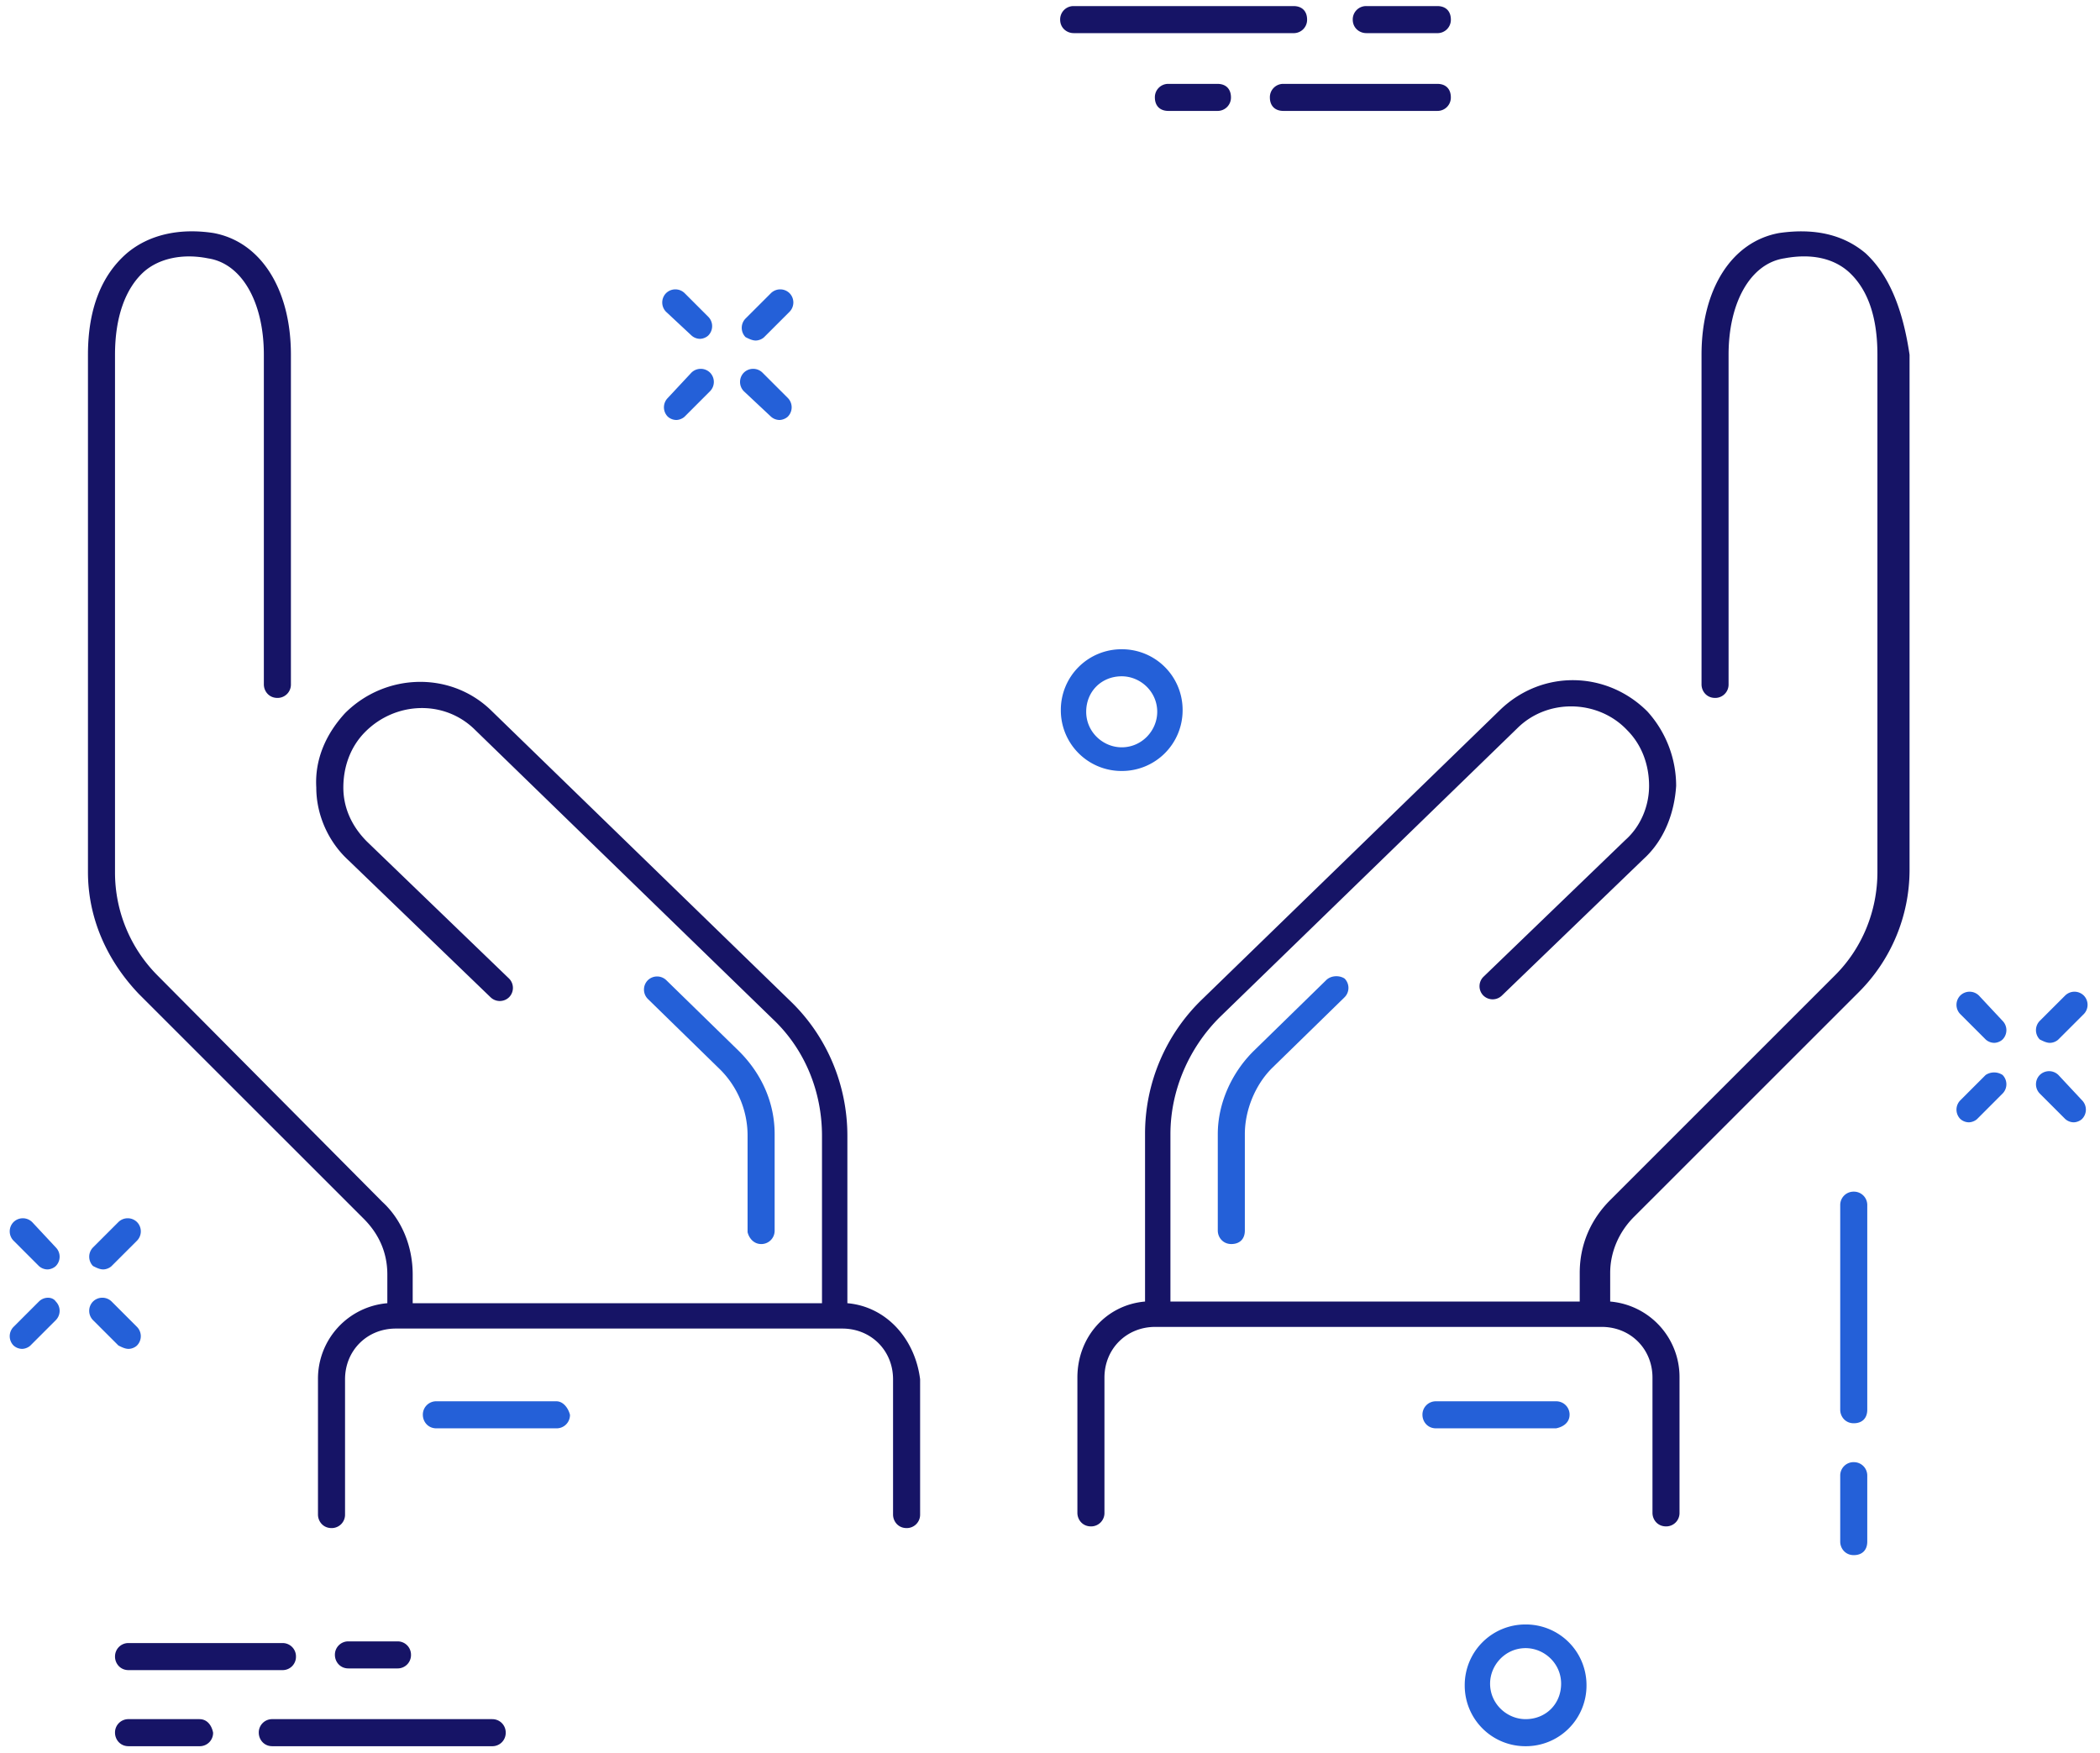
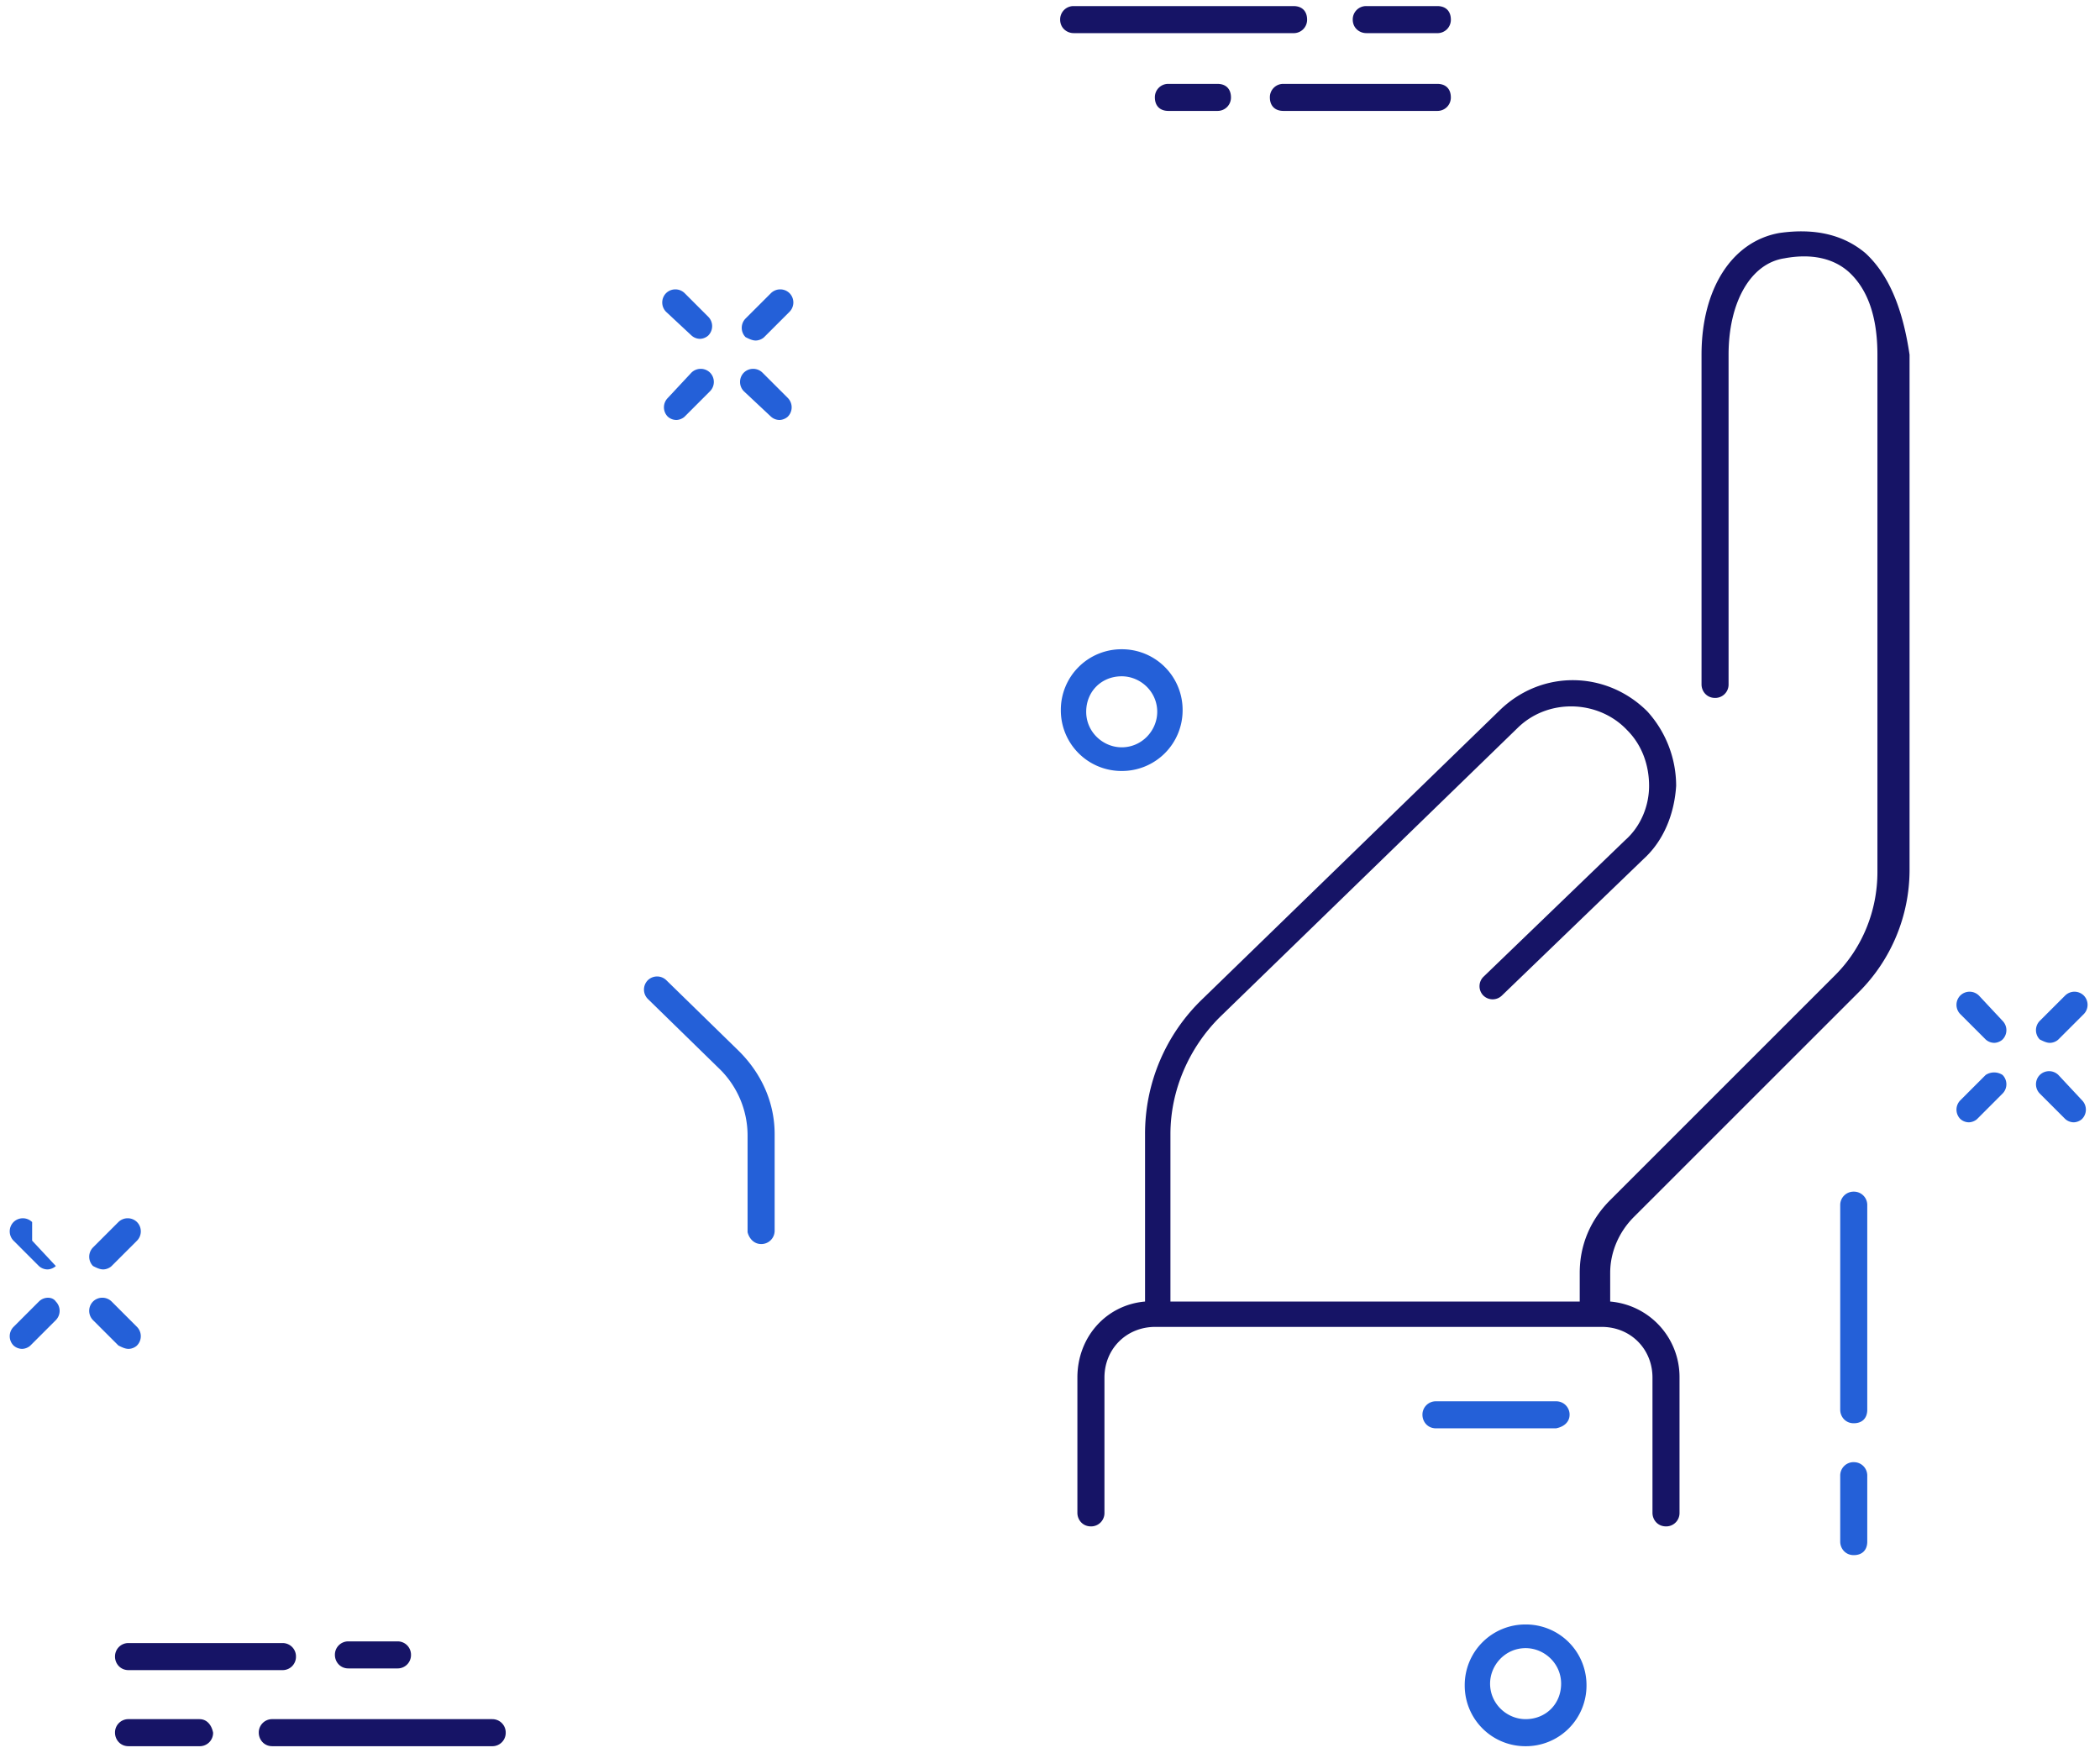
<svg xmlns="http://www.w3.org/2000/svg" width="115" height="96" viewBox="0 0 115 96">
-   <path d="M101.514 65.26a.73.73 0 00-.74.74v11.204c0 .37.277.74.74.74.463 0 .741-.277.741-.74V66a.73.73 0 00-.74-.74zM101.514 80.074a.73.73 0 00-.74.74v3.612c0 .37.277.74.74.74.463 0 .741-.277.741-.74v-3.611a.73.73 0 00-.74-.74zM37.864 18.37a.708.708 0 00.463.186c.185 0 .37-.093.463-.186a.726.726 0 000-1.018l-1.296-1.296a.727.727 0 00-1.02 0 .726.726 0 000 1.018l1.39 1.296zM42.217 22.815a.708.708 0 00.463.185c.186 0 .37-.093.464-.185a.726.726 0 000-1.019l-1.39-1.389a.727.727 0 00-1.019 0 .726.726 0 000 1.019l1.482 1.389zM37.03 23c.186 0 .37-.093.464-.185l1.389-1.39a.726.726 0 000-1.018.727.727 0 00-1.019 0l-1.297 1.39a.726.726 0 000 1.018.708.708 0 00.463.185zM41.384 18.648c.185 0 .37-.092.463-.185l1.39-1.389a.726.726 0 000-1.018.727.727 0 00-1.02 0l-1.389 1.388a.726.726 0 000 1.019c.185.093.37.185.556.185zM108.368 54.519a.727.727 0 00-1.019 0 .726.726 0 000 1.018l1.39 1.389a.708.708 0 00.463.185c.185 0 .37-.092.463-.185a.726.726 0 000-1.019l-1.297-1.388zM112.721 58.87a.727.727 0 00-1.018 0 .726.726 0 000 1.019l1.389 1.389a.708.708 0 00.463.185c.185 0 .37-.093.463-.185a.726.726 0 000-1.019l-1.297-1.389zM108.739 58.87l-1.39 1.39a.726.726 0 000 1.018.708.708 0 00.463.185c.186 0 .371-.093.464-.185l1.389-1.39a.726.726 0 000-1.018.842.842 0 00-.926 0zM112.258 57.111c.186 0 .37-.092.463-.185l1.39-1.389a.726.726 0 000-1.018.727.727 0 00-1.019 0l-1.39 1.388a.726.726 0 000 1.019c.186.093.371.185.556.185zM1.76 66.926a.727.727 0 00-1.019 0 .726.726 0 000 1.018l1.39 1.39a.708.708 0 00.462.185c.186 0 .37-.093.464-.186a.726.726 0 000-1.018l-1.297-1.39zM7.04 73.87c.185 0 .37-.092.462-.185a.726.726 0 000-1.018l-1.389-1.39a.727.727 0 00-1.019 0 .726.726 0 000 1.02l1.39 1.388c.185.093.37.185.555.185zM2.13 71.278L.741 72.667a.726.726 0 000 1.018.708.708 0 00.463.185c.185 0 .37-.092.463-.185l1.39-1.389a.726.726 0 000-1.018c-.186-.278-.649-.278-.927 0zM5.65 69.519c.185 0 .37-.093.463-.186l1.39-1.389a.726.726 0 000-1.018.727.727 0 00-1.02 0l-1.389 1.389a.726.726 0 000 1.018c.185.093.37.186.556.186zM83.545 88.963a3.32 3.32 0 00-3.334 3.333 3.32 3.32 0 003.334 3.334 3.32 3.32 0 003.335-3.334 3.32 3.32 0 00-3.335-3.333zm0 5.185c-1.018 0-1.945-.833-1.945-1.944 0-1.019.834-1.945 1.945-1.945 1.02 0 1.945.834 1.945 1.945 0 1.11-.833 1.944-1.945 1.944zM61.427 42.222a3.32 3.32 0 003.335-3.333 3.32 3.32 0 00-3.335-3.333 3.32 3.32 0 00-3.334 3.333 3.32 3.32 0 003.334 3.333zm0-5.185c1.019 0 1.945.833 1.945 1.944 0 1.019-.833 1.945-1.945 1.945-1.019 0-1.945-.833-1.945-1.945 0-1.11.834-1.944 1.945-1.944z" fill="#2460D8" />
+   <path d="M101.514 65.26a.73.73 0 00-.74.74v11.204c0 .37.277.74.74.74.463 0 .741-.277.741-.74V66a.73.73 0 00-.74-.74zM101.514 80.074a.73.73 0 00-.74.74v3.612c0 .37.277.74.74.74.463 0 .741-.277.741-.74v-3.611a.73.73 0 00-.74-.74zM37.864 18.37a.708.708 0 00.463.186c.185 0 .37-.093.463-.186a.726.726 0 000-1.018l-1.296-1.296a.727.727 0 00-1.02 0 .726.726 0 000 1.018l1.39 1.296zM42.217 22.815a.708.708 0 00.463.185c.186 0 .37-.093.464-.185a.726.726 0 000-1.019l-1.39-1.389a.727.727 0 00-1.019 0 .726.726 0 000 1.019l1.482 1.389zM37.03 23c.186 0 .37-.093.464-.185l1.389-1.39a.726.726 0 000-1.018.727.727 0 00-1.019 0l-1.297 1.39a.726.726 0 000 1.018.708.708 0 00.463.185zM41.384 18.648c.185 0 .37-.092.463-.185l1.39-1.389a.726.726 0 000-1.018.727.727 0 00-1.02 0l-1.389 1.388a.726.726 0 000 1.019c.185.093.37.185.556.185zM108.368 54.519a.727.727 0 00-1.019 0 .726.726 0 000 1.018l1.39 1.389a.708.708 0 00.463.185c.185 0 .37-.092.463-.185a.726.726 0 000-1.019l-1.297-1.388zM112.721 58.87a.727.727 0 00-1.018 0 .726.726 0 000 1.019l1.389 1.389a.708.708 0 00.463.185c.185 0 .37-.093.463-.185a.726.726 0 000-1.019l-1.297-1.389zM108.739 58.87l-1.39 1.39a.726.726 0 000 1.018.708.708 0 00.463.185c.186 0 .371-.093.464-.185l1.389-1.39a.726.726 0 000-1.018.842.842 0 00-.926 0zM112.258 57.111c.186 0 .37-.092.463-.185l1.39-1.389a.726.726 0 000-1.018.727.727 0 00-1.019 0l-1.39 1.388a.726.726 0 000 1.019c.186.093.371.185.556.185zM1.76 66.926a.727.727 0 00-1.019 0 .726.726 0 000 1.018l1.39 1.39a.708.708 0 00.462.185c.186 0 .37-.093.464-.186l-1.297-1.39zM7.04 73.87c.185 0 .37-.092.462-.185a.726.726 0 000-1.018l-1.389-1.39a.727.727 0 00-1.019 0 .726.726 0 000 1.02l1.39 1.388c.185.093.37.185.555.185zM2.13 71.278L.741 72.667a.726.726 0 000 1.018.708.708 0 00.463.185c.185 0 .37-.092.463-.185l1.39-1.389a.726.726 0 000-1.018c-.186-.278-.649-.278-.927 0zM5.65 69.519c.185 0 .37-.093.463-.186l1.39-1.389a.726.726 0 000-1.018.727.727 0 00-1.02 0l-1.389 1.389a.726.726 0 000 1.018c.185.093.37.186.556.186zM83.545 88.963a3.32 3.32 0 00-3.334 3.333 3.32 3.32 0 003.334 3.334 3.32 3.32 0 003.335-3.334 3.32 3.32 0 00-3.335-3.333zm0 5.185c-1.018 0-1.945-.833-1.945-1.944 0-1.019.834-1.945 1.945-1.945 1.02 0 1.945.834 1.945 1.945 0 1.11-.833 1.944-1.945 1.944zM61.427 42.222a3.32 3.32 0 003.335-3.333 3.32 3.32 0 00-3.335-3.333 3.32 3.32 0 00-3.334 3.333 3.32 3.32 0 003.334 3.333zm0-5.185c1.019 0 1.945.833 1.945 1.944 0 1.019-.833 1.945-1.945 1.945-1.019 0-1.945-.833-1.945-1.945 0-1.11.834-1.944 1.945-1.944z" fill="#2460D8" />
  <path d="M58.797 1.815h12.04a.73.73 0 00.742-.74c0-.464-.278-.742-.741-.742H58.797a.73.73 0 00-.741.741c0 .463.37.74.74.74zM74.82 1.815h3.89a.73.73 0 00.742-.74c0-.464-.278-.742-.741-.742h-3.89a.73.73 0 00-.742.741c0 .463.37.74.741.74zM78.71 4.593h-8.428a.73.73 0 00-.741.74c0 .463.278.741.74.741h8.43a.73.73 0 00.74-.74c0-.464-.277-.741-.74-.741zM63.984 4.593a.73.73 0 00-.741.74c0 .463.277.741.74.741h2.687a.73.73 0 00.74-.74c0-.464-.277-.741-.74-.741h-2.686zM26.953 94.148h-12.04a.73.73 0 00-.742.74c0 .371.278.742.741.742h12.041a.73.73 0 00.741-.741.73.73 0 00-.74-.74zM10.93 94.148H7.04a.73.73 0 00-.742.74c0 .371.278.742.741.742h3.89a.73.73 0 00.741-.741c-.092-.463-.37-.74-.74-.74zM6.298 90.722c0 .37.278.741.741.741h8.429a.73.73 0 00.74-.74.73.73 0 00-.74-.742H7.039a.73.73 0 00-.74.741zM21.766 91.37a.73.73 0 00.741-.74.73.73 0 00-.74-.741H19.08a.73.73 0 00-.74.74c0 .371.277.741.74.741h2.686z" fill="#161466" />
-   <path d="M72.616 53.685l-3.983 3.89c-1.204 1.203-1.945 2.87-1.945 4.536v5.278c0 .37.278.74.741.74.463 0 .741-.277.741-.74V62.11c0-1.296.556-2.685 1.482-3.611l3.983-3.889a.726.726 0 000-1.018c-.278-.186-.741-.186-1.019.092z" fill="#2460D8" />
  <path d="M102.163 13.87c-1.205-1.018-2.78-1.389-4.724-1.11-2.594.462-4.26 3.055-4.26 6.666V37.48c0 .37.277.741.74.741a.73.73 0 00.741-.74V19.425c0-2.87 1.204-5 3.057-5.278 1.482-.278 2.686 0 3.52.74 1.018.927 1.574 2.408 1.574 4.538v28.333c0 2.13-.834 4.167-2.316 5.648L88.177 65.722c-1.112 1.111-1.668 2.5-1.668 3.982v1.574H64.095V62.11c0-2.407 1.019-4.722 2.686-6.389L83.082 39.89c1.668-1.667 4.446-1.574 6.02.092.834.834 1.205 1.945 1.205 3.056S89.844 45.259 89.01 46l-7.78 7.5a.726.726 0 000 1.019.727.727 0 001.019 0l7.78-7.5c1.111-1.019 1.667-2.5 1.76-3.982a6.07 6.07 0 00-1.575-4.074c-2.223-2.222-5.742-2.315-8.058-.093L65.855 54.704a10.223 10.223 0 00-3.15 7.407v9.167c-2.13.185-3.705 1.944-3.705 4.166v7.408c0 .37.278.74.741.74a.73.73 0 00.741-.74v-7.408c0-1.574 1.205-2.777 2.78-2.777h24.451c1.575 0 2.78 1.203 2.78 2.777v7.408c0 .37.277.74.74.74a.73.73 0 00.741-.74v-7.408a4.148 4.148 0 00-3.797-4.166v-1.574c0-1.111.463-2.223 1.296-3.056l12.319-12.315a9.465 9.465 0 002.779-6.666V19.426c-.37-2.5-1.112-4.352-2.408-5.556z" fill="#161466" />
  <path d="M85.954 77.481a.73.73 0 00-.741-.74h-6.577a.73.73 0 00-.74.74c0 .37.277.741.74.741h6.577c.463-.092.74-.37.74-.74zM41.68 68.13a.73.73 0 00.741-.741V62.11c0-1.76-.74-3.333-1.945-4.537l-3.983-3.889a.727.727 0 00-1.019 0 .726.726 0 000 1.019l3.983 3.889a5.11 5.11 0 011.482 3.61v5.278c.093.37.37.649.741.649z" fill="#2460D8" />
-   <path d="M46.404 71.37v-9.166c0-2.778-1.112-5.463-3.15-7.408l-16.3-15.833c-2.224-2.222-5.836-2.13-8.059.093-1.019 1.11-1.667 2.5-1.575 4.074 0 1.481.649 2.963 1.76 3.981l7.78 7.5a.727.727 0 001.02 0 .726.726 0 000-1.018l-7.78-7.5c-.835-.834-1.298-1.852-1.298-2.963s.37-2.223 1.204-3.056c1.668-1.667 4.354-1.76 6.02-.093l16.302 15.834c1.76 1.666 2.686 3.981 2.686 6.389v9.166H22.6v-1.574c0-1.481-.556-2.963-1.667-3.981L8.613 53.407a7.984 7.984 0 01-2.315-5.648V19.426c0-2.037.556-3.611 1.575-4.537.834-.74 2.13-1.019 3.52-.74 1.852.277 3.056 2.407 3.056 5.277V37.48c0 .37.278.741.741.741a.73.73 0 00.741-.74V19.425c0-3.611-1.667-6.204-4.26-6.667-1.853-.278-3.52.093-4.724 1.111-1.39 1.204-2.13 3.056-2.13 5.556v28.333c0 2.5 1.018 4.815 2.778 6.667L19.914 66.74c.833.833 1.297 1.852 1.297 3.055v1.574a4.148 4.148 0 00-3.798 4.167v7.407c0 .37.278.741.741.741a.73.73 0 00.741-.74v-7.408c0-1.574 1.204-2.778 2.779-2.778h24.452c1.575 0 2.779 1.204 2.779 2.778v7.407c0 .37.278.741.74.741a.73.73 0 00.742-.74v-7.408c-.278-2.222-1.853-3.981-3.983-4.167z" fill="#161466" />
-   <path d="M30.473 76.74h-6.576a.73.73 0 00-.741.741c0 .37.277.741.74.741h6.577a.73.73 0 00.74-.74c-.092-.37-.37-.741-.74-.741z" fill="#2460D8" />
</svg>